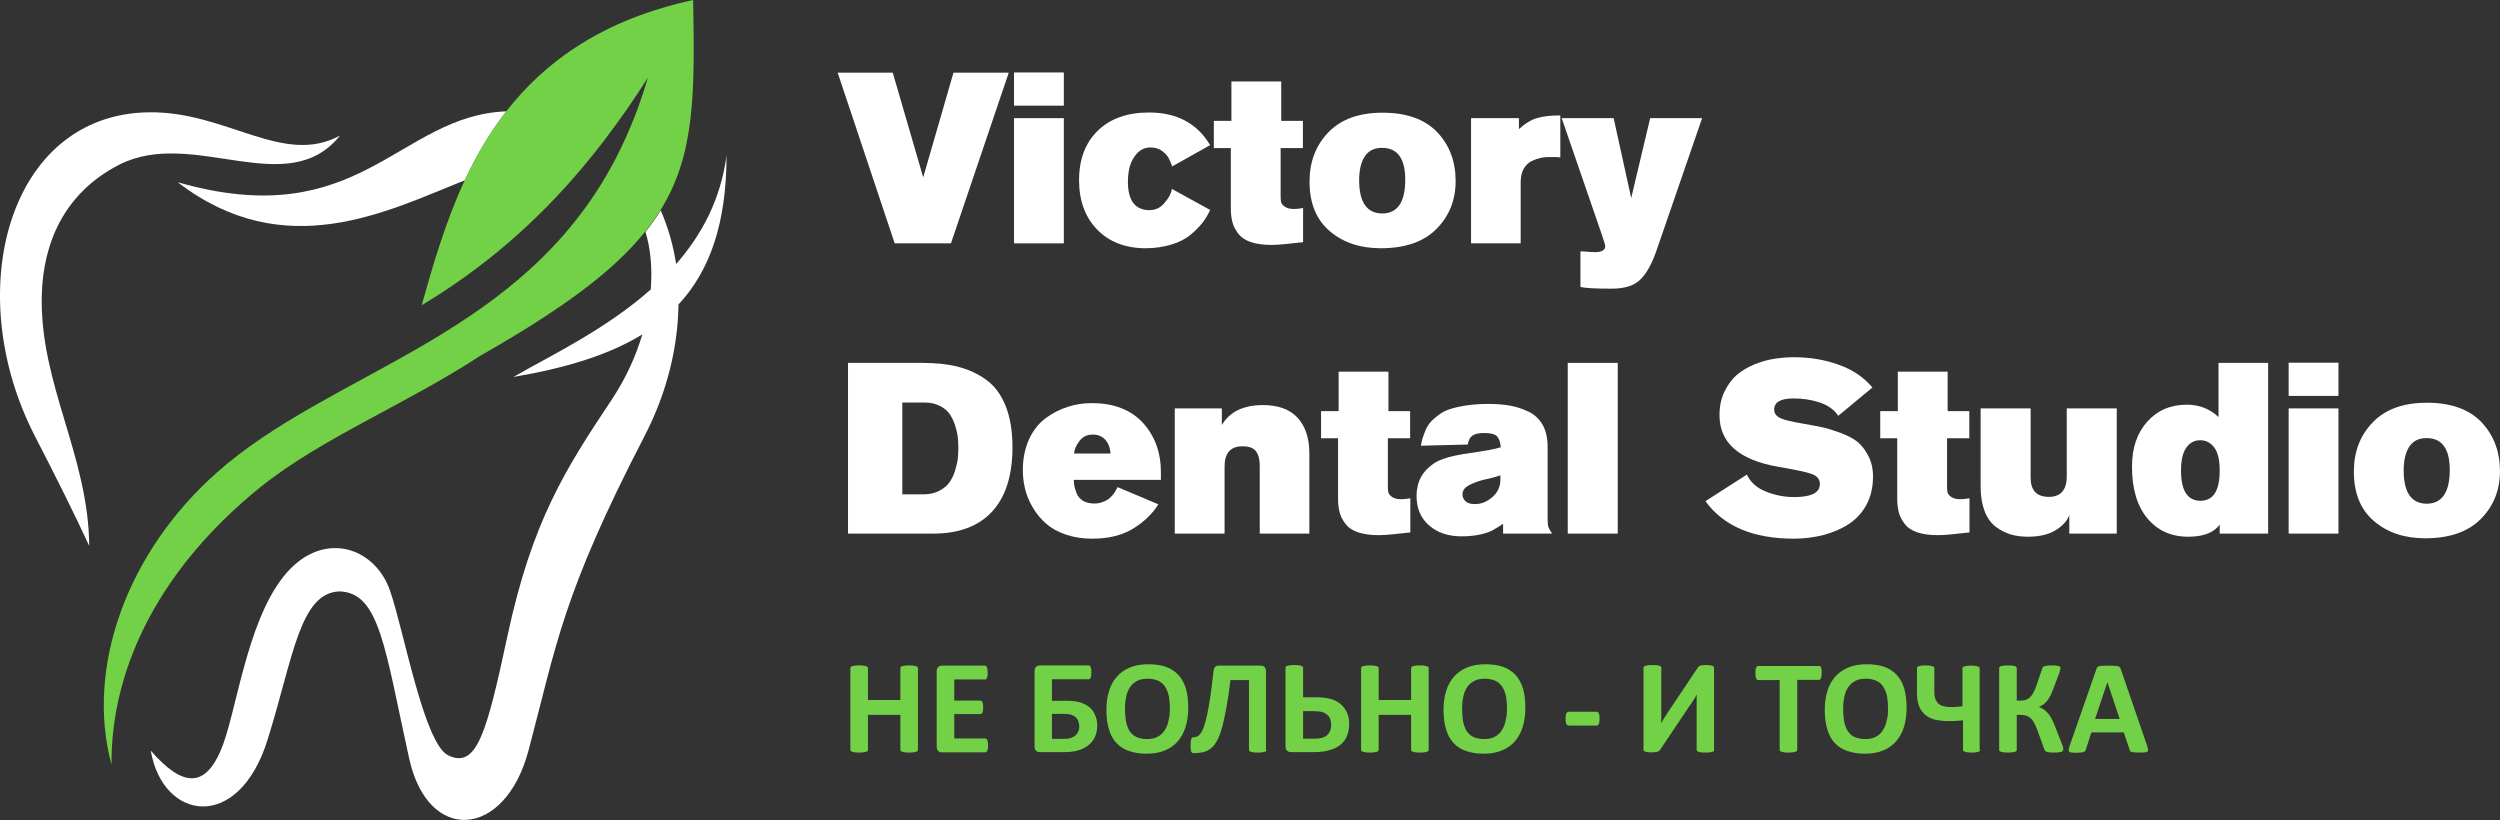
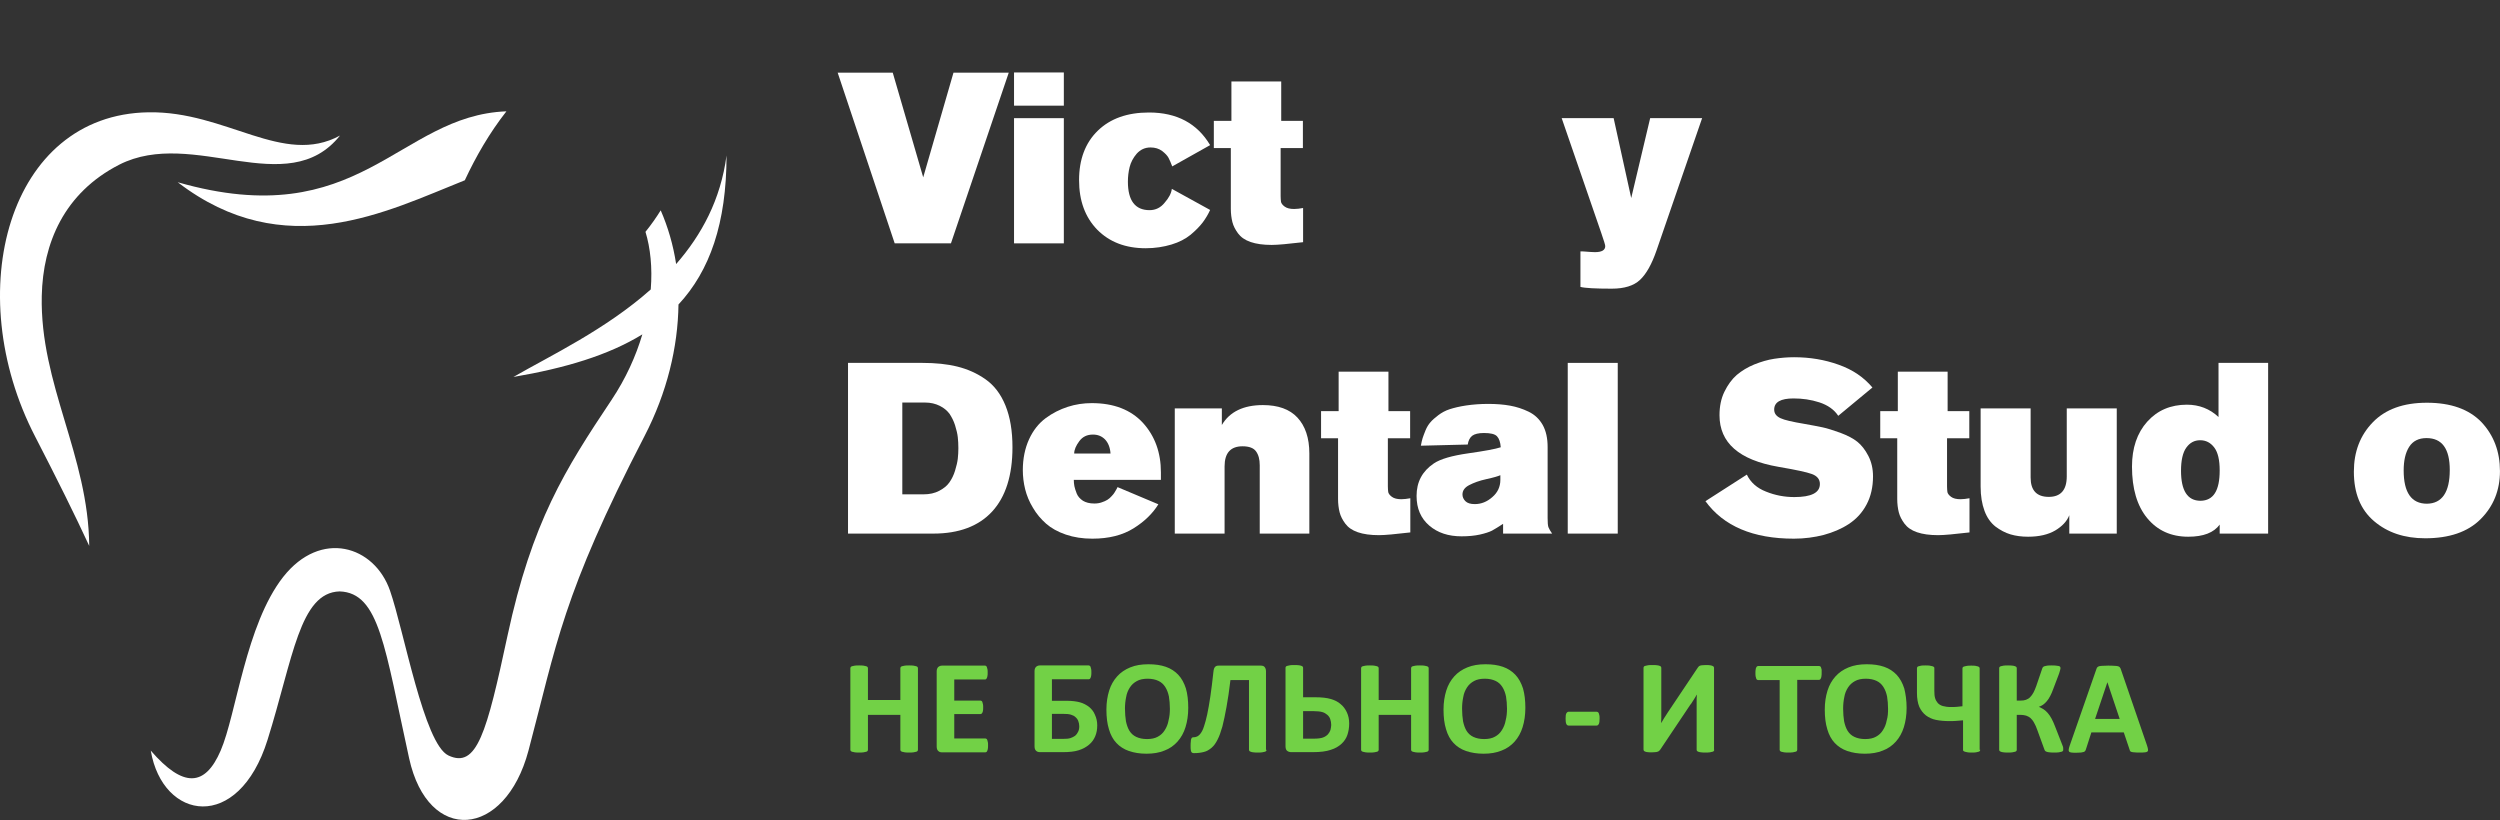
<svg xmlns="http://www.w3.org/2000/svg" width="1280" height="420" viewBox="0 0 1280 420" fill="none">
  <rect x="0" y="0" width="1280" height="420" fill="#333333" stroke="none" />
  <path d="M61.085 84.3C98.885 65.1 147.085 103.2 174.085 69.4C144.985 85.3 115.785 56.8 75.985 57.5C4.185 58.6 -20.315 149.5 17.985 223.5C29.185 245.2 38.285 263.5 45.685 279.5C45.285 233.2 20.385 196.7 21.385 151.5C21.985 124.5 32.785 98.8 61.085 84.3Z" fill="white" />
  <path d="M90.985 93.3C145.785 135.4 198.085 108.2 237.985 92.3C243.685 80.1 250.585 68.1 259.285 57C203.785 59.1 184.385 120.1 90.985 93.3Z" fill="white" />
  <path d="M346.185 135.2C344.685 125.4 341.985 116.2 338.285 107.7C335.985 111.4 333.385 115.1 330.485 118.7C332.985 126.9 334.085 137 333.185 148.2C309.985 168.8 281.785 182.1 262.885 193C289.285 188.5 311.485 181.9 328.885 171.2C325.585 182.3 320.485 193.7 313.085 204.8C289.185 240.6 272.385 267.2 259.885 325.3C249.185 375.2 244.185 393.7 229.585 386.8C217.085 380.9 206.885 323.1 199.685 302.4C191.685 279.4 164.285 270.9 144.985 295.4C125.785 319.9 120.985 365.8 112.985 384.3C104.985 402.9 93.785 403.5 77.185 384.3C83.285 420.2 122.085 426.5 136.985 378.8C150.085 337 153.385 303.4 173.885 302.8C194.385 303.5 196.985 331.6 209.485 388.3C219.185 432.4 258.585 429.4 270.585 384.3C284.985 330.1 287.785 304.8 329.985 223.3C341.585 200.9 347.085 177.7 347.385 155.9C363.385 138.7 371.985 114.4 371.985 79.6C368.985 102.3 359.185 120.3 346.185 135.2Z" fill="white" />
-   <path d="M354.885 0C308.785 10 279.285 31.3 259.285 56.9C250.585 68 243.685 79.9 237.985 92.2C227.985 113.7 221.585 136.1 215.885 156.3C247.685 137.2 274.785 113.8 298.785 85.1C302.485 80.7 306.085 76.2 309.585 71.6C317.185 61.6 324.585 51.1 331.685 39.8C327.685 53.7 322.685 66.1 317.085 77.5C314.885 82 312.485 86.4 310.085 90.5C260.685 174.3 168.885 190.8 111.185 241.8C65.485 282.2 43.585 341.2 57.085 391.5C56.785 339.8 83.785 289.5 132.985 249.7C164.485 224.3 207.785 207.1 245.985 182.1C288.385 158 314.485 138.5 330.485 118.4C333.385 114.7 335.985 111.1 338.285 107.4C355.785 79.2 355.785 47.9 354.885 0Z" fill="#72D146" />
  <path d="M516.485 37.2L486.885 124.6H458.085L428.885 37.2H457.085L472.685 90.8L488.185 37.2H516.485Z" fill="white" />
  <path d="M544.685 54.1H519.185V37.1H544.685V54.1ZM544.685 124.6H519.185V60.5H544.685V124.6Z" fill="white" />
  <path d="M599.984 96.7L619.584 107.5C618.584 109.7 617.284 111.9 615.784 113.9C614.184 116 612.184 118 609.584 120.2C606.984 122.3 603.784 124 599.784 125.2C595.784 126.4 591.384 127.1 586.584 127.1C576.284 127.1 567.984 123.9 561.784 117.6C555.584 111.2 552.484 102.8 552.484 92.2C552.484 81.6 555.684 73.1 562.084 66.9C568.484 60.7 577.184 57.6 588.284 57.6C602.584 57.6 612.984 63.2 619.584 74.3L600.184 85.2C599.484 83.4 598.884 81.9 598.284 80.8C597.684 79.7 596.584 78.5 594.984 77.3C593.384 76.1 591.384 75.5 589.084 75.5C586.184 75.5 583.884 76.6 581.984 78.7C580.184 80.8 578.984 83.1 578.384 85.5C577.784 87.9 577.484 90.4 577.484 93C577.484 102.7 581.184 107.6 588.584 107.6C591.684 107.6 594.284 106.3 596.284 103.8C598.484 101.3 599.684 99 599.984 96.7Z" fill="white" />
  <path d="M656.084 61.9H667.084V75.8H655.684V100.4C655.684 101.6 655.784 102.7 655.884 103.4C656.084 104.2 656.684 105 657.784 105.8C658.884 106.6 660.484 107 662.584 107C663.984 107 665.484 106.8 667.184 106.5V124C659.484 124.9 654.184 125.4 651.084 125.4C646.784 125.4 643.184 124.9 640.284 123.9C637.384 122.9 635.284 121.4 633.884 119.5C632.484 117.6 631.484 115.7 630.984 113.7C630.484 111.7 630.184 109.4 630.184 106.9V75.8H621.484V61.9H630.484V41.7H655.984V61.9H656.084Z" fill="white" />
-   <path d="M745.284 92.7C745.284 102.5 741.984 110.7 735.384 117.3C728.784 123.9 719.284 127.1 706.984 127.1C696.384 127.1 687.684 124.2 680.784 118.3C673.884 112.4 670.484 104 670.484 93C670.484 82.8 673.684 74.4 680.184 67.7C686.684 61 695.884 57.7 707.884 57.7C720.084 57.7 729.384 61 735.784 67.6C742.084 74.2 745.284 82.6 745.284 92.7ZM719.484 92C719.484 81.1 715.484 75.7 707.584 75.7C703.584 75.7 700.584 77.2 698.684 80.2C696.784 83.2 695.884 87.2 695.884 92.3C695.884 103.6 699.884 109.3 707.784 109.3C715.584 109.2 719.484 103.5 719.484 92Z" fill="white" />
-   <path d="M798.885 59.1V80.6C797.585 80.4 795.785 80.4 793.485 80.4C791.885 80.4 790.385 80.5 788.985 80.8C787.585 81.1 785.985 81.6 784.185 82.5C782.485 83.3 781.085 84.7 780.085 86.5C779.085 88.4 778.585 90.6 778.585 93.4V124.6H753.185V60.5H777.685V66.1C780.985 63.1 784.185 61.2 787.185 60.4C790.185 59.5 794.085 59.1 798.885 59.1Z" fill="white" />
  <path d="M844.885 60.5H871.485L848.085 128.4C845.685 135.3 842.885 140.3 839.685 143.3C836.485 146.3 831.685 147.8 825.185 147.8C816.885 147.8 811.485 147.5 809.185 146.9V128.7C809.785 128.7 810.585 128.7 811.585 128.8C812.585 128.9 813.485 128.9 814.285 129C815.085 129 815.785 129.1 816.585 129.1C820.085 129.1 821.885 128.1 821.885 126C821.885 125.4 821.185 123.2 819.885 119.4L799.585 60.5H826.185L835.185 101.4L844.885 60.5Z" fill="white" />
  <path d="M434.185 273.2V185.8H472.185C478.985 185.8 484.985 186.4 490.185 187.7C495.385 189 500.185 191.1 504.585 194.2C508.985 197.3 512.385 201.7 514.785 207.6C517.185 213.5 518.385 220.6 518.385 229C518.385 243.4 514.885 254.4 507.985 261.9C501.085 269.4 490.985 273.2 477.885 273.2H434.185ZM461.985 253.1H472.885C475.985 253.1 478.585 252.5 480.885 251.3C483.185 250.1 484.885 248.7 486.085 247C487.285 245.3 488.285 243.3 488.985 241C489.685 238.7 490.185 236.6 490.385 234.9C490.585 233.1 490.685 231.3 490.685 229.5C490.685 227.5 490.585 225.6 490.385 223.8C490.185 222 489.685 220 488.985 217.7C488.285 215.5 487.285 213.6 486.185 211.9C484.985 210.3 483.385 208.9 481.185 207.8C478.985 206.7 476.485 206.1 473.585 206.1H461.985V253.1Z" fill="white" />
  <path d="M594.485 245.7H549.785C549.785 246.8 549.885 247.8 550.085 248.9C550.285 249.9 550.685 251.2 551.285 252.7C551.885 254.2 552.985 255.4 554.485 256.4C555.985 257.3 557.885 257.8 560.285 257.8C561.685 257.8 562.985 257.6 564.085 257.2C565.285 256.8 566.185 256.4 566.985 255.9C567.785 255.4 568.485 254.8 569.185 254C569.885 253.3 570.385 252.6 570.685 252.1C570.985 251.6 571.385 251 571.685 250.4L572.185 249.4L593.085 258.2C590.185 262.9 585.985 267 580.385 270.5C574.785 274 567.785 275.8 559.285 275.8C554.285 275.8 549.785 275.1 545.685 273.7C541.585 272.3 538.185 270.4 535.585 268.1C532.985 265.8 530.685 263.1 528.885 260C526.985 256.9 525.685 253.7 524.885 250.5C524.085 247.3 523.685 244 523.685 240.7C523.685 234.8 524.785 229.5 526.885 224.9C528.985 220.3 531.885 216.7 535.385 214.1C538.885 211.5 542.685 209.6 546.685 208.3C550.685 207 554.785 206.4 558.985 206.4C570.285 206.4 578.985 209.8 585.185 216.5C591.285 223.2 594.385 231.7 594.385 241.8V245.7H594.485ZM549.985 232.2H568.585C568.385 229.1 567.385 226.7 565.785 225C564.085 223.3 562.085 222.5 559.585 222.5C556.585 222.5 554.285 223.6 552.585 225.9C550.885 228.2 549.985 230.3 549.985 232.2Z" fill="white" />
  <path d="M670.484 273.2H644.984V238.2C644.984 235.2 644.384 232.9 643.084 231.1C641.884 229.4 639.584 228.5 636.184 228.5C630.084 228.5 626.984 231.9 626.984 238.8V273.2H601.484V209.1H625.584V217.6C629.584 210.8 636.684 207.4 646.584 207.4C654.384 207.4 660.284 209.5 664.284 213.8C668.284 218.1 670.384 224.2 670.384 232.2V273.2H670.484Z" fill="white" />
  <path d="M710.985 210.5H721.985V224.4H710.585V249C710.585 250.2 710.685 251.3 710.785 252C710.985 252.8 711.585 253.6 712.685 254.4C713.785 255.2 715.385 255.6 717.485 255.6C718.885 255.6 720.385 255.4 722.085 255.1V272.6C714.385 273.5 709.085 274 705.985 274C701.685 274 698.085 273.5 695.185 272.5C692.285 271.5 690.185 270 688.785 268.1C687.385 266.2 686.385 264.3 685.885 262.3C685.385 260.3 685.085 258 685.085 255.5V224.4H676.385V210.5H685.385V190.3H710.885V210.5H710.985Z" fill="white" />
  <path d="M794.685 273.2H769.585V268.2C767.185 269.8 765.285 270.9 763.885 271.7C762.485 272.4 760.385 273.1 757.685 273.7C754.985 274.3 751.785 274.6 748.285 274.6C741.585 274.6 736.085 272.8 731.785 269.1C727.485 265.4 725.285 260.4 725.285 253.9C725.285 246.8 728.185 241.3 734.085 237.3C737.485 235 743.385 233.3 751.785 232.1C760.185 230.9 765.685 229.9 768.385 229C768.185 226.4 767.585 224.6 766.485 223.4C765.385 222.2 763.085 221.7 759.785 221.7C756.985 221.7 754.985 222.2 753.785 223.1C752.585 224 751.785 225.6 751.485 227.6C737.685 227.9 729.685 228.1 727.485 228.2C727.785 226.5 728.085 225.3 728.385 224.3C728.685 223.4 729.185 222 729.885 220.3C730.585 218.6 731.485 217.2 732.385 216.2C733.285 215.1 734.685 213.9 736.385 212.6C738.085 211.3 740.085 210.2 742.285 209.5C744.485 208.8 747.285 208.1 750.685 207.6C754.085 207.1 757.785 206.8 761.985 206.8C766.185 206.8 769.885 207.1 773.185 207.7C776.485 208.3 779.585 209.3 782.685 210.8C785.785 212.3 788.185 214.6 789.885 217.6C791.585 220.7 792.385 224.4 792.385 228.9V265.2C792.385 267.4 792.485 269 792.785 269.9C793.185 270.9 793.785 271.9 794.685 273.2ZM768.185 245.7V243.3C767.085 243.8 764.785 244.5 761.085 245.3C757.385 246.1 754.485 247.2 752.185 248.4C749.885 249.6 748.785 251.2 748.785 253.2C748.785 254.4 749.285 255.6 750.285 256.6C751.285 257.6 752.885 258.1 755.085 258.1C758.385 258.1 761.385 256.9 764.085 254.5C766.785 252.2 768.185 249.2 768.185 245.7Z" fill="white" />
  <path d="M828.285 273.2H802.685V185.8H828.285V273.2Z" fill="white" />
  <path d="M958.685 198.4L941.185 212.9C939.085 209.7 935.785 207.4 931.485 206C927.185 204.6 922.785 204 918.285 204C911.685 204 908.385 205.9 908.385 209.7C908.385 211.7 909.485 213.1 911.585 214.1C913.685 215.1 917.785 216 923.685 217C927.685 217.7 930.785 218.3 933.185 218.8C935.585 219.3 938.585 220.3 942.285 221.6C945.985 223 948.885 224.5 950.985 226.2C953.085 227.9 954.985 230.3 956.585 233.4C958.185 236.5 958.985 240 958.985 243.9C958.985 249.3 957.885 254.2 955.685 258.3C953.485 262.5 950.385 265.8 946.585 268.3C942.785 270.8 938.485 272.6 933.685 273.9C928.985 275.1 923.885 275.8 918.485 275.8C897.585 275.8 882.485 269.4 873.185 256.6L894.385 243C896.285 247 899.585 249.9 904.185 251.7C908.885 253.6 913.685 254.5 918.685 254.5C927.385 254.5 931.785 252.3 931.785 247.8C931.785 245.4 930.385 243.7 927.685 242.7C924.985 241.7 919.185 240.5 910.485 239C890.385 235.5 880.385 226.7 880.385 212.6C880.385 208.1 881.185 204.1 882.885 200.6C884.585 197.1 886.685 194.2 889.185 192C891.785 189.8 894.785 188 898.185 186.6C901.685 185.2 905.085 184.2 908.385 183.7C911.685 183.2 915.085 182.9 918.585 182.9C926.785 182.9 934.285 184.2 941.285 186.7C948.685 189.3 954.285 193.2 958.685 198.4Z" fill="white" />
  <path d="M997.285 210.5H1008.28V224.4H996.885V249C996.885 250.2 996.985 251.3 997.085 252C997.285 252.8 997.885 253.6 998.985 254.4C1000.08 255.2 1001.68 255.6 1003.78 255.6C1005.18 255.6 1006.68 255.4 1008.38 255.1V272.6C1000.68 273.5 995.385 274 992.285 274C987.985 274 984.385 273.5 981.485 272.5C978.585 271.5 976.485 270 975.085 268.1C973.685 266.2 972.685 264.3 972.185 262.3C971.685 260.3 971.385 258 971.385 255.5V224.4H962.685V210.5H971.685V190.3H997.185V210.5H997.285Z" fill="white" />
  <path d="M1083.78 273.2H1059.48V263.8C1058.28 266.9 1055.78 269.5 1052.28 271.6C1048.68 273.7 1044.08 274.8 1038.38 274.8C1035.08 274.8 1032.08 274.4 1029.38 273.6C1026.68 272.8 1024.08 271.4 1021.68 269.6C1019.28 267.7 1017.38 265.1 1016.08 261.6C1014.78 258.1 1014.08 254 1014.08 249.1V209.1H1039.68V244.5C1039.68 251.1 1042.78 254.4 1048.98 254.4C1055.08 254.4 1058.18 250.9 1058.18 243.9V209.1H1083.78V273.2Z" fill="white" />
  <path d="M1161.28 273.2H1136.48V268.6C1133.48 272.7 1128.18 274.8 1120.38 274.8C1111.58 274.8 1104.58 271.6 1099.38 265.3C1094.18 259 1091.58 250.2 1091.58 238.9C1091.58 229.4 1094.18 221.7 1099.38 215.9C1104.58 210.1 1111.38 207.2 1119.68 207.2C1125.98 207.2 1131.38 209.3 1135.88 213.5V185.8H1161.28V273.2ZM1136.48 240.9C1136.48 235.5 1135.58 231.6 1133.68 229.1C1131.78 226.6 1129.38 225.4 1126.48 225.4C1123.48 225.4 1121.18 226.7 1119.38 229.2C1117.58 231.7 1116.68 235.7 1116.68 241C1116.68 251.2 1119.98 256.4 1126.68 256.4C1133.28 256.3 1136.48 251.2 1136.48 240.9Z" fill="white" />
-   <path d="M1197.29 202.7H1171.79V185.7H1197.29V202.7ZM1197.29 273.2H1171.79V209.1H1197.29V273.2Z" fill="white" />
  <path d="M1279.98 241.2C1279.98 251 1276.68 259.2 1270.08 265.8C1263.48 272.4 1253.98 275.6 1241.68 275.6C1231.08 275.6 1222.38 272.7 1215.48 266.8C1208.58 260.9 1205.18 252.5 1205.18 241.5C1205.18 231.3 1208.38 222.9 1214.88 216.2C1221.38 209.5 1230.58 206.2 1242.58 206.2C1254.78 206.2 1264.08 209.5 1270.48 216.1C1276.78 222.8 1279.98 231.2 1279.98 241.2ZM1254.28 240.6C1254.28 229.7 1250.28 224.3 1242.38 224.3C1238.38 224.3 1235.38 225.8 1233.48 228.8C1231.58 231.8 1230.68 235.8 1230.68 240.9C1230.68 252.2 1234.68 257.9 1242.58 257.9C1250.28 257.8 1254.28 252.1 1254.28 240.6Z" fill="white" />
  <path d="M469.985 383.9C469.985 384.1 469.885 384.3 469.785 384.5C469.685 384.7 469.385 384.8 469.085 384.9C468.785 385 468.285 385.1 467.685 385.2C467.085 385.3 466.385 385.3 465.485 385.3C464.585 385.3 463.885 385.3 463.285 385.2C462.685 385.1 462.285 385 461.885 384.9C461.585 384.8 461.285 384.6 461.185 384.5C461.085 384.3 460.985 384.1 460.985 383.9V366H444.385V383.9C444.385 384.1 444.285 384.3 444.185 384.5C444.085 384.7 443.785 384.8 443.485 384.9C443.185 385 442.685 385.1 442.085 385.2C441.485 385.3 440.785 385.3 439.885 385.3C438.985 385.3 438.285 385.3 437.685 385.2C437.085 385.1 436.685 385 436.285 384.9C435.985 384.8 435.685 384.6 435.585 384.5C435.485 384.3 435.385 384.1 435.385 383.9V342.1C435.385 341.9 435.485 341.7 435.585 341.5C435.685 341.3 435.985 341.2 436.285 341.1C436.585 341 437.085 340.9 437.685 340.8C438.285 340.7 438.985 340.7 439.885 340.7C440.785 340.7 441.485 340.7 442.085 340.8C442.685 340.9 443.085 341 443.485 341.1C443.785 341.2 444.085 341.4 444.185 341.5C444.285 341.7 444.385 341.9 444.385 342.1V358.4H460.985V342.1C460.985 341.9 461.085 341.7 461.185 341.5C461.285 341.3 461.585 341.2 461.885 341.1C462.185 341 462.685 340.9 463.285 340.8C463.885 340.7 464.585 340.7 465.485 340.7C466.385 340.7 467.085 340.7 467.685 340.8C468.285 340.9 468.685 341 469.085 341.1C469.385 341.2 469.685 341.4 469.785 341.5C469.885 341.7 469.985 341.9 469.985 342.1V383.9Z" fill="#72D146" />
  <path d="M505.885 381.6C505.885 382.3 505.885 382.8 505.785 383.3C505.685 383.7 505.685 384.1 505.485 384.4C505.385 384.7 505.185 384.9 505.085 385C504.885 385.1 504.685 385.2 504.485 385.2H482.285C481.485 385.2 480.885 385 480.385 384.5C479.885 384.1 479.585 383.3 479.585 382.3V343.7C479.585 342.7 479.885 342 480.385 341.5C480.885 341.1 481.485 340.8 482.285 340.8H504.385C504.585 340.8 504.785 340.9 504.885 341C505.085 341.1 505.185 341.3 505.285 341.6C505.385 341.9 505.485 342.2 505.585 342.7C505.685 343.1 505.685 343.7 505.685 344.4C505.685 345 505.685 345.6 505.585 346C505.485 346.4 505.485 346.8 505.285 347.1C505.185 347.4 504.985 347.6 504.885 347.7C504.685 347.8 504.585 347.9 504.385 347.9H488.585V358.7H501.985C502.185 358.7 502.385 358.8 502.585 358.9C502.785 359 502.885 359.2 502.985 359.5C503.085 359.8 503.185 360.1 503.285 360.6C503.385 361 503.385 361.6 503.385 362.2C503.385 362.9 503.385 363.4 503.285 363.8C503.185 364.2 503.185 364.6 502.985 364.8C502.885 365.1 502.685 365.3 502.585 365.4C502.385 365.5 502.185 365.6 501.985 365.6H488.585V378.1H504.485C504.685 378.1 504.885 378.2 505.085 378.3C505.285 378.4 505.385 378.6 505.485 378.9C505.585 379.2 505.685 379.5 505.785 380C505.885 380.3 505.885 380.9 505.885 381.6Z" fill="#72D146" />
  <path d="M561.785 371.4C561.785 373.4 561.485 375.2 560.785 376.9C560.085 378.6 559.085 380 557.685 381.2C556.285 382.4 554.585 383.4 552.385 384.1C550.285 384.8 547.485 385.1 544.185 385.1H532.485C531.685 385.1 530.985 384.9 530.485 384.4C529.985 384 529.685 383.2 529.685 382.1V343.6C529.685 342.6 529.985 341.9 530.485 341.4C530.985 341 531.585 340.7 532.385 340.7H557.385C557.585 340.7 557.785 340.8 557.985 340.9C558.185 341 558.285 341.2 558.385 341.5C558.485 341.8 558.585 342.1 558.685 342.6C558.785 343 558.785 343.6 558.785 344.3C558.785 344.9 558.785 345.5 558.685 345.9C558.585 346.3 558.585 346.7 558.385 347C558.285 347.3 558.085 347.5 557.985 347.6C557.785 347.7 557.585 347.8 557.385 347.8H538.585V358.8H545.985C548.885 358.8 551.185 359.1 552.985 359.6C554.785 360.1 556.385 361 557.685 362C558.985 363.1 559.985 364.4 560.585 365.9C561.385 367.6 561.785 369.4 561.785 371.4ZM552.585 371.9C552.585 370.9 552.385 370 552.085 369.2C551.785 368.4 551.285 367.7 550.685 367.2C550.085 366.6 549.285 366.2 548.285 365.9C547.285 365.6 545.985 365.5 544.385 365.5H538.585V378.3H544.485C545.985 378.3 547.185 378.2 548.085 377.9C548.985 377.6 549.785 377.2 550.485 376.7C551.085 376.2 551.585 375.5 551.985 374.7C552.385 373.9 552.585 373 552.585 371.9Z" fill="#72D146" />
  <path d="M608.384 362.4C608.384 366.1 607.884 369.4 606.984 372.3C606.084 375.2 604.684 377.7 602.884 379.7C601.084 381.7 598.884 383.3 596.184 384.3C593.484 385.4 590.484 385.9 586.984 385.9C583.584 385.9 580.584 385.4 577.984 384.5C575.384 383.6 573.284 382.2 571.584 380.4C569.884 378.6 568.584 376.2 567.784 373.4C566.884 370.5 566.484 367.2 566.484 363.3C566.484 359.7 566.984 356.5 567.884 353.6C568.784 350.7 570.184 348.3 571.984 346.3C573.784 344.3 575.984 342.8 578.684 341.7C581.384 340.6 584.384 340.1 587.984 340.1C591.384 340.1 594.284 340.5 596.884 341.4C599.484 342.3 601.584 343.7 603.284 345.5C604.984 347.3 606.284 349.7 607.184 352.5C607.984 355.3 608.384 358.6 608.384 362.4ZM598.984 362.9C598.984 360.6 598.784 358.5 598.484 356.6C598.084 354.7 597.484 353.1 596.584 351.7C595.684 350.3 594.584 349.3 593.084 348.6C591.584 347.9 589.784 347.5 587.584 347.5C585.384 347.5 583.484 347.9 582.084 348.7C580.584 349.5 579.384 350.6 578.484 352C577.584 353.4 576.884 355 576.584 356.9C576.184 358.8 575.984 360.7 575.984 362.8C575.984 365.2 576.184 367.4 576.484 369.3C576.884 371.2 577.484 372.9 578.284 374.2C579.184 375.6 580.284 376.6 581.784 377.3C583.284 378 585.084 378.4 587.284 378.4C589.484 378.4 591.384 378 592.784 377.2C594.284 376.4 595.484 375.3 596.384 373.8C597.284 372.4 597.984 370.7 598.284 368.9C598.784 367 598.984 365 598.984 362.9Z" fill="#72D146" />
  <path d="M648.485 383.9C648.485 384.1 648.385 384.3 648.285 384.5C648.185 384.7 647.885 384.8 647.585 384.9C647.285 385 646.785 385.1 646.185 385.2C645.585 385.3 644.885 385.3 643.985 385.3C643.085 385.3 642.385 385.3 641.785 385.2C641.185 385.1 640.785 385.1 640.385 384.9C640.085 384.8 639.785 384.6 639.685 384.5C639.585 384.3 639.485 384.1 639.485 383.9V348.2H629.985C629.385 353.4 628.685 358 627.985 361.9C627.285 365.8 626.585 369.1 625.885 371.9C625.085 374.7 624.285 377 623.385 378.7C622.485 380.5 621.485 381.9 620.285 382.9C619.085 383.9 617.785 384.7 616.385 385C614.885 385.4 613.285 385.6 611.485 385.6C611.185 385.6 610.885 385.6 610.585 385.5C610.285 385.4 610.085 385.2 609.985 385C609.885 384.8 609.685 384.4 609.685 383.9C609.585 383.4 609.585 382.9 609.585 382.2C609.585 381.2 609.585 380.4 609.685 379.8C609.685 379.2 609.785 378.7 609.885 378.4C609.985 378.1 610.185 377.8 610.285 377.7C610.485 377.6 610.685 377.5 610.885 377.5C611.585 377.5 612.285 377.4 612.885 377.1C613.485 376.8 614.185 376.3 614.785 375.4C615.385 374.6 615.985 373.4 616.485 371.8C616.985 370.2 617.585 368.3 618.085 365.8C618.585 363.3 619.185 360.3 619.685 356.7C620.185 353.1 620.785 348.8 621.285 343.9C621.385 342.7 621.685 341.9 622.085 341.5C622.485 341 623.085 340.8 623.885 340.8H645.585C646.385 340.8 647.085 341 647.485 341.5C647.885 342 648.185 342.7 648.185 343.6V383.9H648.485Z" fill="#72D146" />
  <path d="M690.785 370.4C690.785 372.5 690.485 374.4 689.885 376.2C689.285 378 688.285 379.5 686.885 380.8C685.485 382.1 683.685 383.2 681.385 383.9C679.085 384.7 676.085 385.1 672.085 385.1H660.985C660.585 385.1 660.285 385 659.885 384.9C659.585 384.8 659.285 384.6 658.985 384.4C658.685 384.2 658.585 383.9 658.385 383.5C658.285 383.1 658.185 382.7 658.185 382.2V341.9C658.185 341.7 658.285 341.5 658.385 341.3C658.485 341.1 658.785 341 659.185 340.9C659.585 340.8 659.985 340.7 660.585 340.6C661.185 340.5 661.885 340.5 662.685 340.5C663.585 340.5 664.285 340.5 664.885 340.6C665.485 340.7 665.885 340.7 666.285 340.9C666.585 341 666.885 341.2 666.985 341.3C667.085 341.5 667.185 341.7 667.185 341.9V357H673.385C676.785 357 679.385 357.3 681.385 357.9C683.385 358.5 685.085 359.3 686.385 360.5C687.785 361.6 688.785 363 689.585 364.7C690.385 366.4 690.785 368.3 690.785 370.4ZM681.585 371.2C681.585 370.1 681.385 369.1 681.085 368.2C680.785 367.3 680.285 366.6 679.585 366C678.885 365.4 678.085 364.9 677.085 364.6C676.085 364.3 674.485 364.1 672.485 364.1H667.185V378.2H672.585C674.685 378.2 676.285 378 677.385 377.6C678.485 377.2 679.285 376.6 679.885 376C680.485 375.3 680.885 374.6 681.185 373.8C681.385 372.8 681.585 372 681.585 371.2Z" fill="#72D146" />
  <path d="M731.485 383.9C731.485 384.1 731.385 384.3 731.285 384.5C731.185 384.7 730.885 384.8 730.585 384.9C730.285 385 729.785 385.1 729.185 385.2C728.585 385.3 727.885 385.3 726.985 385.3C726.085 385.3 725.385 385.3 724.785 385.2C724.185 385.1 723.785 385 723.385 384.9C723.085 384.8 722.785 384.6 722.685 384.5C722.585 384.3 722.485 384.1 722.485 383.9V366H705.885V383.9C705.885 384.1 705.785 384.3 705.685 384.5C705.585 384.7 705.285 384.8 704.985 384.9C704.685 385 704.185 385.1 703.585 385.2C702.985 385.3 702.285 385.3 701.385 385.3C700.485 385.3 699.785 385.3 699.185 385.2C698.585 385.1 698.185 385 697.785 384.9C697.485 384.8 697.185 384.6 697.085 384.5C696.985 384.3 696.885 384.1 696.885 383.9V342.1C696.885 341.9 696.985 341.7 697.085 341.5C697.185 341.3 697.485 341.2 697.785 341.1C698.085 341 698.585 340.9 699.185 340.8C699.785 340.7 700.485 340.7 701.385 340.7C702.285 340.7 702.985 340.7 703.585 340.8C704.185 340.9 704.585 341 704.985 341.1C705.285 341.2 705.585 341.4 705.685 341.5C705.785 341.7 705.885 341.9 705.885 342.1V358.4H722.485V342.1C722.485 341.9 722.585 341.7 722.685 341.5C722.785 341.3 723.085 341.2 723.385 341.1C723.685 341 724.185 340.9 724.785 340.8C725.385 340.7 726.085 340.7 726.985 340.7C727.885 340.7 728.585 340.7 729.185 340.8C729.785 340.9 730.185 341 730.585 341.1C730.885 341.2 731.185 341.4 731.285 341.5C731.385 341.7 731.485 341.9 731.485 342.1V383.9Z" fill="#72D146" />
  <path d="M780.985 362.4C780.985 366.1 780.485 369.4 779.585 372.3C778.685 375.2 777.285 377.7 775.485 379.7C773.685 381.7 771.485 383.3 768.785 384.3C766.085 385.4 763.085 385.9 759.585 385.9C756.185 385.9 753.185 385.4 750.585 384.5C747.985 383.6 745.885 382.2 744.185 380.4C742.485 378.6 741.185 376.2 740.385 373.4C739.485 370.5 739.085 367.2 739.085 363.3C739.085 359.7 739.585 356.5 740.485 353.6C741.385 350.7 742.785 348.3 744.585 346.3C746.385 344.3 748.585 342.8 751.285 341.7C753.985 340.6 756.985 340.1 760.585 340.1C763.985 340.1 766.885 340.5 769.485 341.4C772.085 342.3 774.185 343.7 775.885 345.5C777.585 347.3 778.885 349.7 779.785 352.5C780.585 355.3 780.985 358.6 780.985 362.4ZM771.585 362.9C771.585 360.6 771.385 358.5 771.085 356.6C770.685 354.7 770.085 353.1 769.185 351.7C768.285 350.3 767.185 349.3 765.685 348.6C764.185 347.9 762.385 347.5 760.185 347.5C757.985 347.5 756.085 347.9 754.685 348.7C753.185 349.5 751.985 350.6 751.085 352C750.185 353.4 749.485 355 749.185 356.9C748.785 358.8 748.585 360.7 748.585 362.8C748.585 365.2 748.785 367.4 749.085 369.3C749.485 371.2 750.085 372.9 750.885 374.2C751.785 375.6 752.885 376.6 754.385 377.3C755.885 378 757.685 378.4 759.885 378.4C762.085 378.4 763.985 378 765.385 377.2C766.885 376.4 768.085 375.3 768.985 373.8C769.885 372.4 770.585 370.7 770.885 368.9C771.385 367 771.585 365 771.585 362.9Z" fill="#72D146" />
  <path d="M818.985 367.9C818.985 369.2 818.885 370.1 818.585 370.7C818.285 371.2 817.985 371.5 817.385 371.5H803.185C802.585 371.5 802.185 371.2 801.985 370.7C801.685 370.2 801.585 369.2 801.585 367.9C801.585 366.6 801.685 365.7 801.985 365.2C802.285 364.7 802.685 364.4 803.185 364.4H817.385C817.685 364.4 817.885 364.5 818.085 364.6C818.285 364.7 818.485 364.9 818.585 365.2C818.685 365.5 818.785 365.8 818.885 366.3C818.985 366.7 818.985 367.2 818.985 367.9Z" fill="#72D146" />
  <path d="M877.684 383.9C877.684 384.1 877.584 384.3 877.484 384.5C877.384 384.7 877.084 384.8 876.784 384.9C876.484 385 875.984 385.1 875.384 385.2C874.784 385.3 874.084 385.3 873.184 385.3C872.284 385.3 871.584 385.3 870.984 385.2C870.384 385.1 869.984 385.1 869.584 384.9C869.284 384.8 868.984 384.6 868.884 384.5C868.784 384.3 868.684 384.1 868.684 383.9V360.6C868.684 359.7 868.684 358.8 868.684 358C868.684 357.1 868.784 356.4 868.784 355.7H868.684C868.484 356 868.284 356.4 868.084 356.8C867.784 357.2 867.584 357.7 867.284 358.1C866.984 358.6 866.684 359 866.384 359.5C866.084 360 865.784 360.5 865.384 360.9L849.984 383.9C849.784 384.1 849.584 384.4 849.384 384.5C849.184 384.7 848.984 384.8 848.584 384.9C848.284 385 847.884 385.1 847.484 385.1C847.084 385.1 846.484 385.2 845.784 385.2C844.884 385.2 844.184 385.2 843.584 385.1C843.084 385 842.584 385 842.284 384.8C841.984 384.7 841.784 384.5 841.684 384.4C841.584 384.2 841.484 384 841.484 383.8V341.9C841.484 341.7 841.584 341.5 841.684 341.3C841.784 341.1 842.084 341 842.484 340.9C842.884 340.8 843.284 340.7 843.884 340.6C844.484 340.5 845.184 340.5 846.084 340.5C846.984 340.5 847.684 340.5 848.284 340.6C848.884 340.7 849.284 340.7 849.684 340.9C849.984 341 850.284 341.2 850.384 341.3C850.484 341.5 850.584 341.7 850.584 341.9V365.4C850.584 366.1 850.584 366.9 850.584 367.7C850.584 368.5 850.484 369.3 850.484 370.1H850.584C850.984 369.4 851.484 368.6 852.084 367.6C852.684 366.6 853.284 365.7 853.884 364.8L869.284 341.8C869.484 341.6 869.584 341.4 869.784 341.2C869.984 341 870.184 340.9 870.484 340.8C870.784 340.7 871.184 340.6 871.584 340.6C872.084 340.6 872.584 340.5 873.284 340.5C874.184 340.5 874.884 340.5 875.384 340.6C875.884 340.7 876.384 340.7 876.684 340.9C876.984 341 877.184 341.2 877.384 341.3C877.484 341.5 877.584 341.7 877.584 341.9V383.9H877.684Z" fill="#72D146" />
  <path d="M932.685 344.5C932.685 345.2 932.685 345.7 932.585 346.2C932.485 346.7 932.485 347 932.285 347.3C932.185 347.6 931.985 347.8 931.885 347.9C931.685 348 931.485 348.1 931.285 348.1H920.185V383.9C920.185 384.1 920.085 384.3 919.985 384.5C919.885 384.7 919.585 384.8 919.285 384.9C918.985 385 918.485 385.1 917.885 385.2C917.285 385.3 916.585 385.3 915.685 385.3C914.785 385.3 914.085 385.3 913.485 385.2C912.885 385.1 912.485 385 912.085 384.9C911.785 384.8 911.485 384.6 911.385 384.5C911.285 384.3 911.185 384.1 911.185 383.9V348.2H900.185C899.985 348.2 899.785 348.1 899.585 348C899.385 347.9 899.285 347.7 899.185 347.4C899.085 347.1 898.985 346.7 898.885 346.3C898.785 345.8 898.785 345.3 898.785 344.6C898.785 343.9 898.785 343.3 898.885 342.9C898.985 342.4 898.985 342 899.185 341.8C899.285 341.5 899.485 341.3 899.585 341.2C899.785 341.1 899.985 341 900.185 341H931.385C931.585 341 931.785 341.1 931.985 341.2C932.185 341.3 932.285 341.5 932.385 341.8C932.485 342.1 932.585 342.5 932.685 342.9C932.685 343.2 932.685 343.8 932.685 344.5Z" fill="#72D146" />
  <path d="M976.185 362.4C976.185 366.1 975.685 369.4 974.785 372.3C973.885 375.2 972.485 377.7 970.685 379.7C968.885 381.7 966.685 383.3 963.985 384.3C961.285 385.4 958.285 385.9 954.785 385.9C951.385 385.9 948.385 385.4 945.785 384.5C943.185 383.6 941.085 382.2 939.385 380.4C937.685 378.6 936.385 376.2 935.585 373.4C934.685 370.5 934.285 367.2 934.285 363.3C934.285 359.7 934.785 356.5 935.685 353.6C936.585 350.7 937.985 348.3 939.785 346.3C941.585 344.3 943.785 342.8 946.485 341.7C949.185 340.6 952.185 340.1 955.785 340.1C959.185 340.1 962.085 340.5 964.685 341.4C967.285 342.3 969.385 343.7 971.085 345.5C972.785 347.3 974.085 349.7 974.985 352.5C975.685 355.3 976.185 358.6 976.185 362.4ZM966.685 362.9C966.685 360.6 966.485 358.5 966.185 356.6C965.785 354.7 965.185 353.1 964.285 351.7C963.385 350.3 962.285 349.3 960.785 348.6C959.285 347.9 957.485 347.5 955.285 347.5C953.085 347.5 951.185 347.9 949.785 348.7C948.285 349.5 947.085 350.6 946.185 352C945.285 353.4 944.585 355 944.285 356.9C943.885 358.8 943.685 360.7 943.685 362.8C943.685 365.2 943.885 367.4 944.185 369.3C944.585 371.2 945.185 372.9 945.985 374.2C946.885 375.6 947.985 376.6 949.485 377.3C950.985 378 952.785 378.4 954.985 378.4C957.185 378.4 959.085 378 960.485 377.2C961.985 376.4 963.185 375.3 964.085 373.8C964.985 372.4 965.685 370.7 965.985 368.9C966.585 367 966.685 365 966.685 362.9Z" fill="#72D146" />
  <path d="M1013.88 383.9C1013.88 384.1 1013.78 384.3 1013.68 384.5C1013.58 384.7 1013.28 384.8 1012.98 384.9C1012.68 385 1012.18 385.1 1011.68 385.2C1011.18 385.3 1010.38 385.3 1009.58 385.3C1008.78 385.3 1007.98 385.3 1007.48 385.2C1006.98 385.1 1006.38 385 1006.08 384.9C1005.68 384.8 1005.48 384.6 1005.28 384.5C1005.08 384.3 1005.08 384.1 1005.08 383.9V368.8C1003.88 368.9 1002.68 369 1001.48 369.1C1000.28 369.2 999.184 369.2 997.984 369.2C995.584 369.2 993.284 369 991.284 368.6C989.284 368.2 987.584 367.4 986.084 366.3C984.684 365.2 983.484 363.7 982.684 361.9C981.884 360 981.484 357.6 981.484 354.8V342.1C981.484 341.9 981.584 341.7 981.684 341.5C981.784 341.3 982.084 341.2 982.384 341.1C982.684 341 983.184 340.9 983.684 340.8C984.184 340.7 984.984 340.7 985.784 340.7C986.684 340.7 987.384 340.7 987.984 340.8C988.584 340.9 989.084 341 989.384 341.1C989.784 341.2 989.984 341.4 990.184 341.5C990.384 341.7 990.384 341.9 990.384 342.1V353.9C990.384 355.3 990.484 356.5 990.784 357.5C991.084 358.5 991.584 359.3 992.184 360C992.884 360.7 993.684 361.2 994.784 361.5C995.884 361.8 997.184 362 998.884 362C999.884 362 1000.88 362 1001.88 361.9C1002.88 361.8 1003.88 361.7 1004.78 361.6V342.2C1004.78 342 1004.88 341.8 1004.98 341.6C1005.18 341.4 1005.38 341.3 1005.78 341.2C1006.18 341.1 1006.58 341 1007.18 340.9C1007.78 340.8 1008.48 340.8 1009.28 340.8C1010.18 340.8 1010.88 340.8 1011.38 340.9C1011.88 341 1012.38 341.1 1012.68 341.2C1012.98 341.3 1013.28 341.5 1013.38 341.6C1013.48 341.8 1013.58 342 1013.58 342.2V383.9H1013.88Z" fill="#72D146" />
  <path d="M1056.38 383.9C1056.38 384.2 1056.28 384.4 1056.18 384.5C1056.08 384.7 1055.78 384.8 1055.48 384.9C1055.08 385 1054.68 385.1 1054.08 385.2C1053.48 385.3 1052.68 385.3 1051.78 385.3C1050.78 385.3 1049.98 385.3 1049.38 385.2C1048.78 385.1 1048.28 385.1 1047.88 384.9C1047.48 384.8 1047.28 384.6 1047.08 384.4C1046.88 384.2 1046.78 383.9 1046.68 383.6L1043.08 373.7C1042.58 372.3 1042.08 371.1 1041.48 370.1C1040.98 369.1 1040.28 368.3 1039.68 367.7C1038.98 367.1 1038.28 366.7 1037.38 366.4C1036.58 366.2 1035.58 366 1034.58 366H1032.58V383.9C1032.58 384.2 1032.48 384.4 1032.38 384.5C1032.28 384.7 1031.98 384.8 1031.68 384.9C1031.38 385 1030.88 385.1 1030.28 385.2C1029.68 385.3 1028.98 385.3 1028.08 385.3C1027.18 385.3 1026.48 385.3 1025.88 385.2C1025.28 385.1 1024.88 385.1 1024.48 384.9C1024.18 384.8 1023.88 384.6 1023.78 384.5C1023.68 384.3 1023.58 384.1 1023.58 383.9V342.1C1023.58 341.8 1023.68 341.6 1023.78 341.5C1023.88 341.3 1024.18 341.2 1024.48 341.1C1024.78 341 1025.28 340.9 1025.88 340.8C1026.48 340.7 1027.18 340.7 1028.08 340.7C1028.98 340.7 1029.68 340.7 1030.28 340.8C1030.88 340.9 1031.28 340.9 1031.68 341.1C1031.98 341.2 1032.28 341.4 1032.38 341.5C1032.48 341.7 1032.58 341.9 1032.58 342.1V358.7H1034.58C1035.58 358.7 1036.48 358.6 1037.28 358.3C1038.08 358 1038.78 357.6 1039.38 357C1039.98 356.4 1040.58 355.6 1041.08 354.7C1041.58 353.8 1042.08 352.6 1042.58 351.2L1045.58 342.4C1045.68 342.1 1045.78 341.8 1045.98 341.6C1046.18 341.4 1046.38 341.2 1046.78 341.1C1047.18 341 1047.58 340.9 1048.18 340.8C1048.78 340.7 1049.58 340.7 1050.48 340.7C1051.38 340.7 1052.08 340.7 1052.68 340.8C1053.28 340.9 1053.68 340.9 1054.08 341C1054.38 341.1 1054.68 341.2 1054.78 341.4C1054.88 341.6 1054.98 341.8 1054.98 342C1054.98 342.3 1054.88 342.7 1054.78 343.1C1054.68 343.5 1054.48 344.1 1054.28 344.8L1051.28 352.7C1050.78 354.2 1050.18 355.4 1049.68 356.4C1049.18 357.4 1048.58 358.3 1047.98 359C1047.38 359.7 1046.78 360.3 1046.08 360.8C1045.38 361.3 1044.68 361.6 1043.88 361.9C1044.78 362.3 1045.58 362.7 1046.38 363.2C1047.08 363.7 1047.78 364.3 1048.48 365.1C1049.18 365.9 1049.78 366.8 1050.38 367.9C1050.98 369 1051.58 370.3 1052.18 371.9L1055.78 381.1C1056.18 382 1056.38 382.7 1056.38 383C1056.28 383.4 1056.38 383.7 1056.38 383.9Z" fill="#72D146" />
  <path d="M1099.28 381.7C1099.58 382.5 1099.68 383.2 1099.78 383.7C1099.88 384.2 1099.78 384.5 1099.48 384.8C1099.18 385 1098.78 385.2 1098.18 385.2C1097.58 385.3 1096.68 385.3 1095.58 385.3C1094.38 385.3 1093.48 385.3 1092.88 385.2C1092.28 385.2 1091.78 385.1 1091.38 385C1091.08 384.9 1090.78 384.8 1090.68 384.6C1090.58 384.4 1090.38 384.2 1090.38 383.9L1087.38 375H1070.78L1067.98 383.7C1067.88 384 1067.78 384.3 1067.58 384.5C1067.48 384.7 1067.18 384.9 1066.88 385C1066.58 385.1 1066.08 385.2 1065.48 385.3C1064.88 385.3 1064.08 385.4 1063.08 385.4C1062.08 385.4 1061.18 385.4 1060.58 385.3C1059.98 385.2 1059.58 385.1 1059.38 384.8C1059.18 384.5 1059.08 384.2 1059.18 383.7C1059.28 383.2 1059.38 382.6 1059.68 381.8L1073.38 342.5C1073.48 342.1 1073.68 341.8 1073.88 341.6C1074.08 341.4 1074.38 341.2 1074.78 341.1C1075.18 341 1075.78 340.9 1076.48 340.9C1077.18 340.9 1078.08 340.8 1079.28 340.8C1080.58 340.8 1081.68 340.8 1082.48 340.9C1083.28 340.9 1083.88 341 1084.38 341.1C1084.78 341.2 1085.18 341.4 1085.38 341.7C1085.58 342 1085.78 342.3 1085.88 342.7L1099.28 381.7ZM1078.98 349.3L1072.68 368.1H1085.28L1078.98 349.3Z" fill="#72D146" />
</svg>